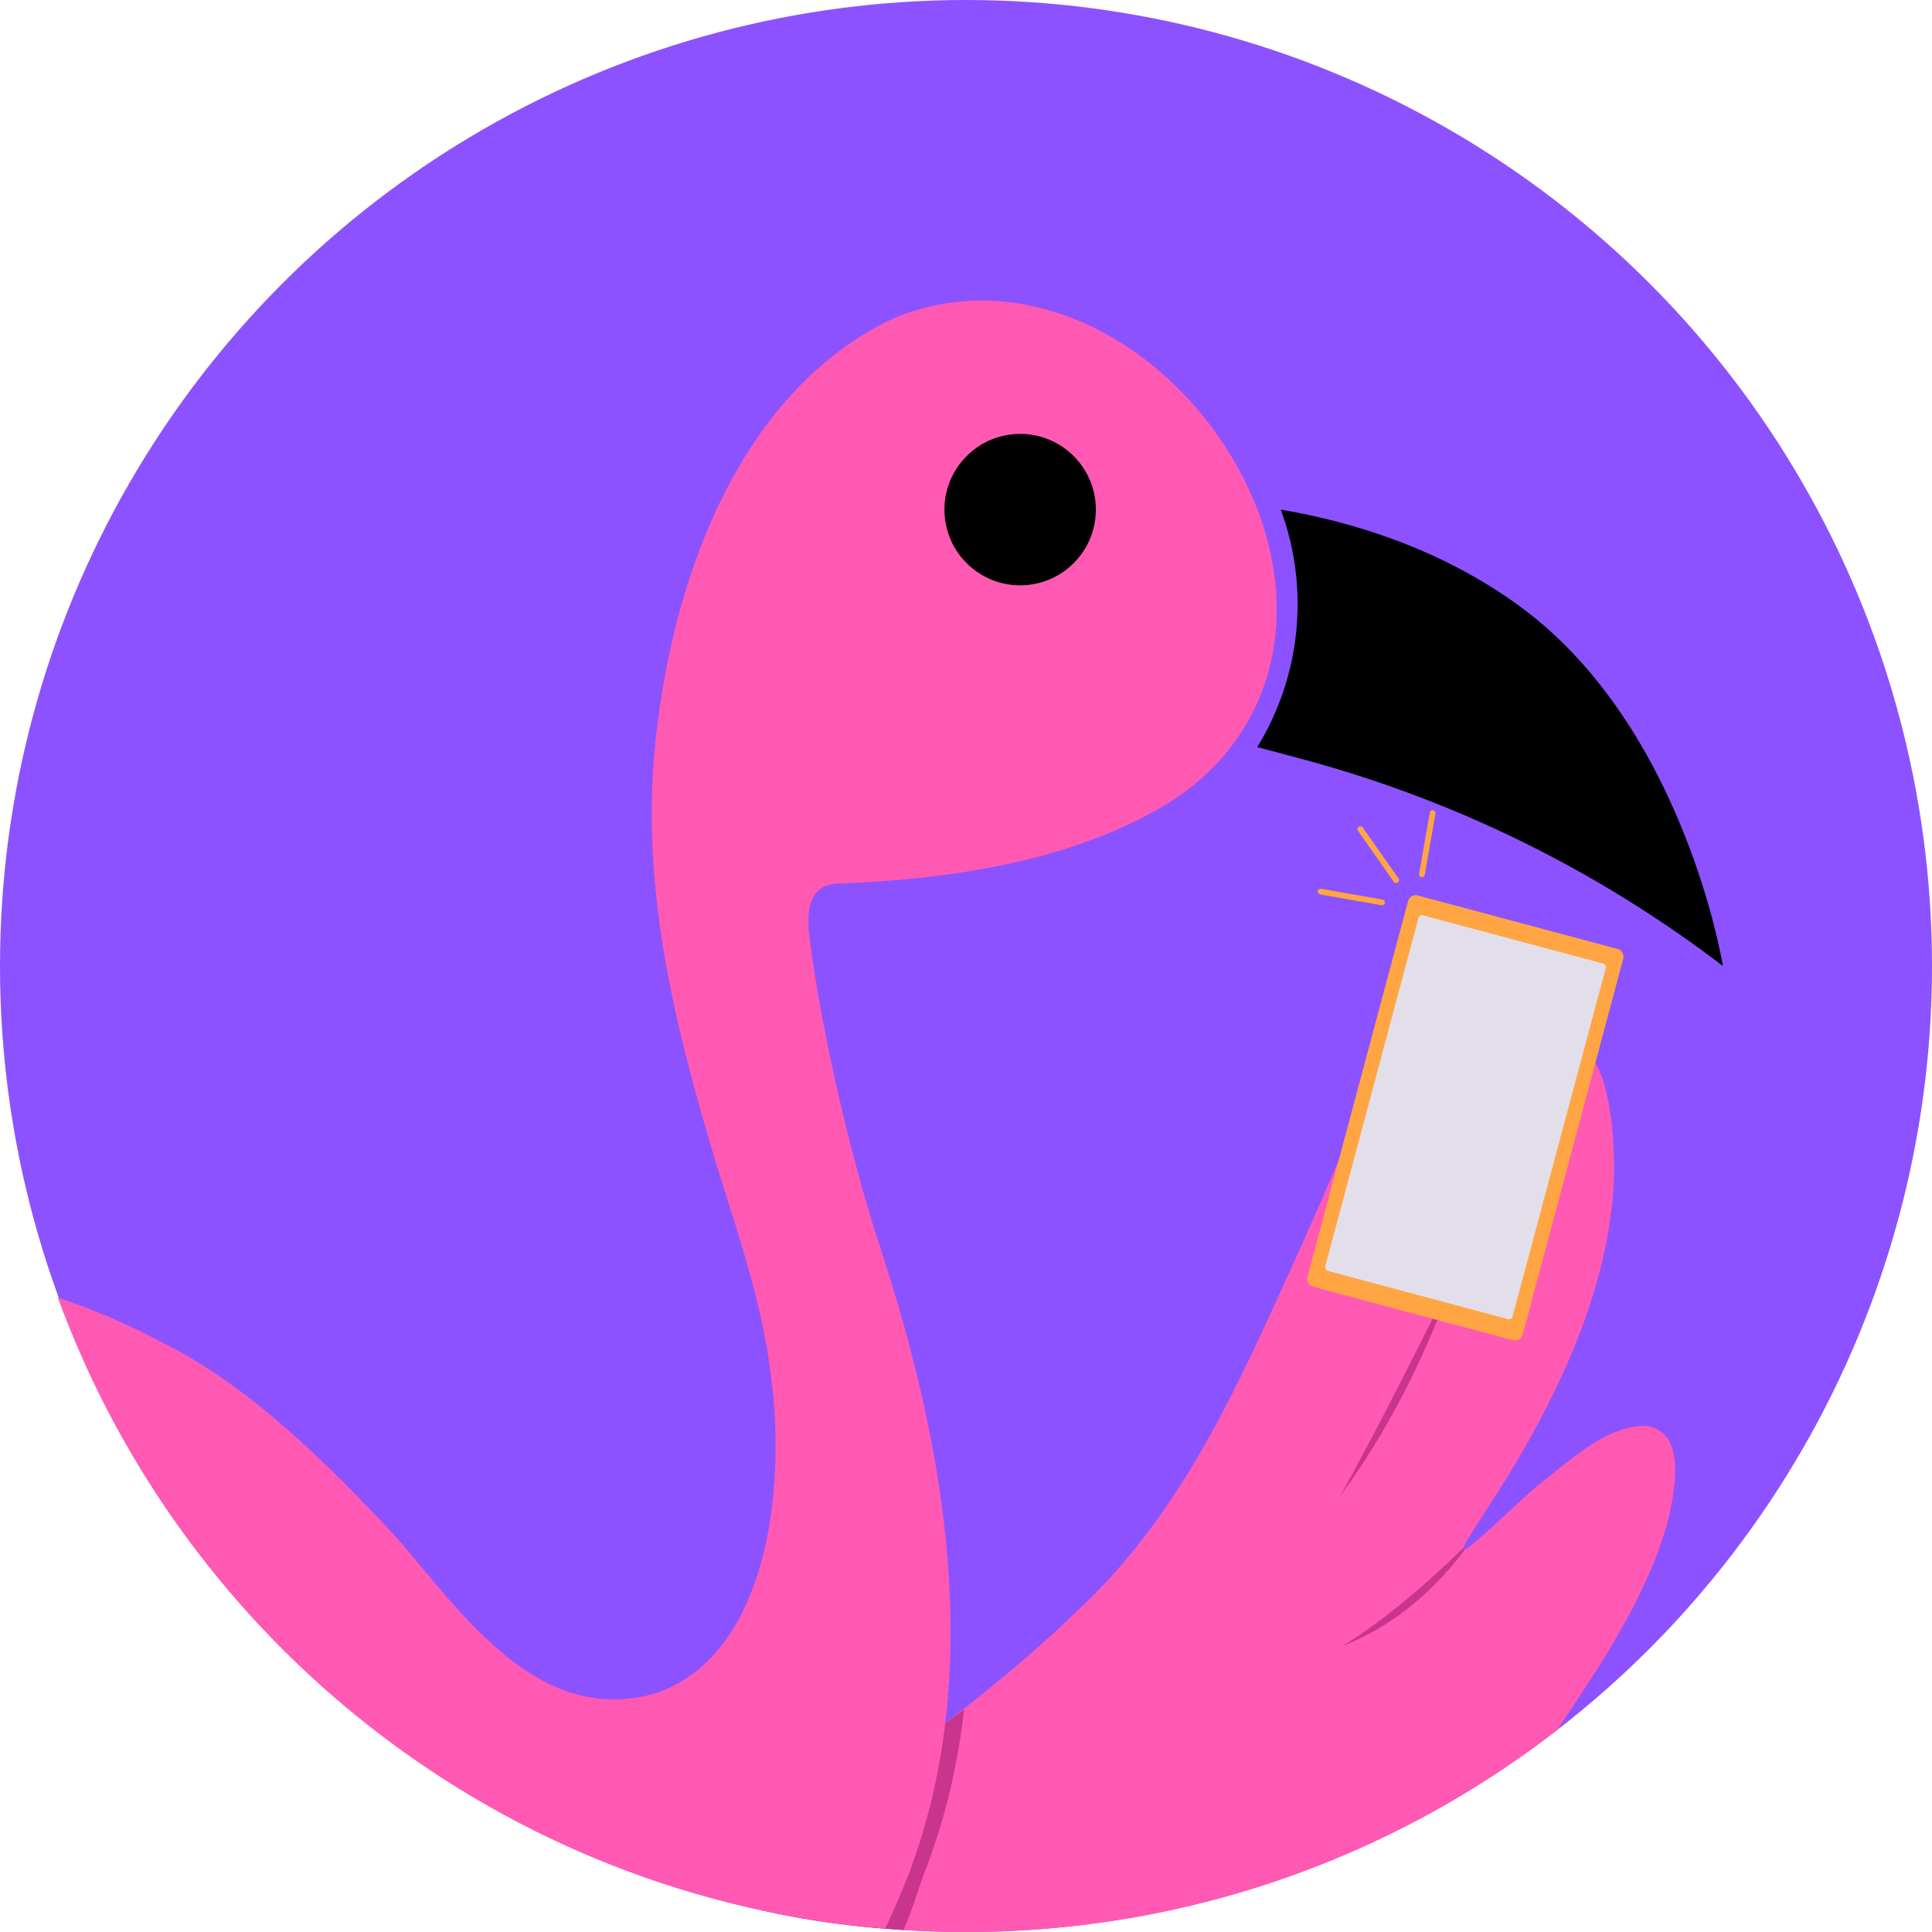
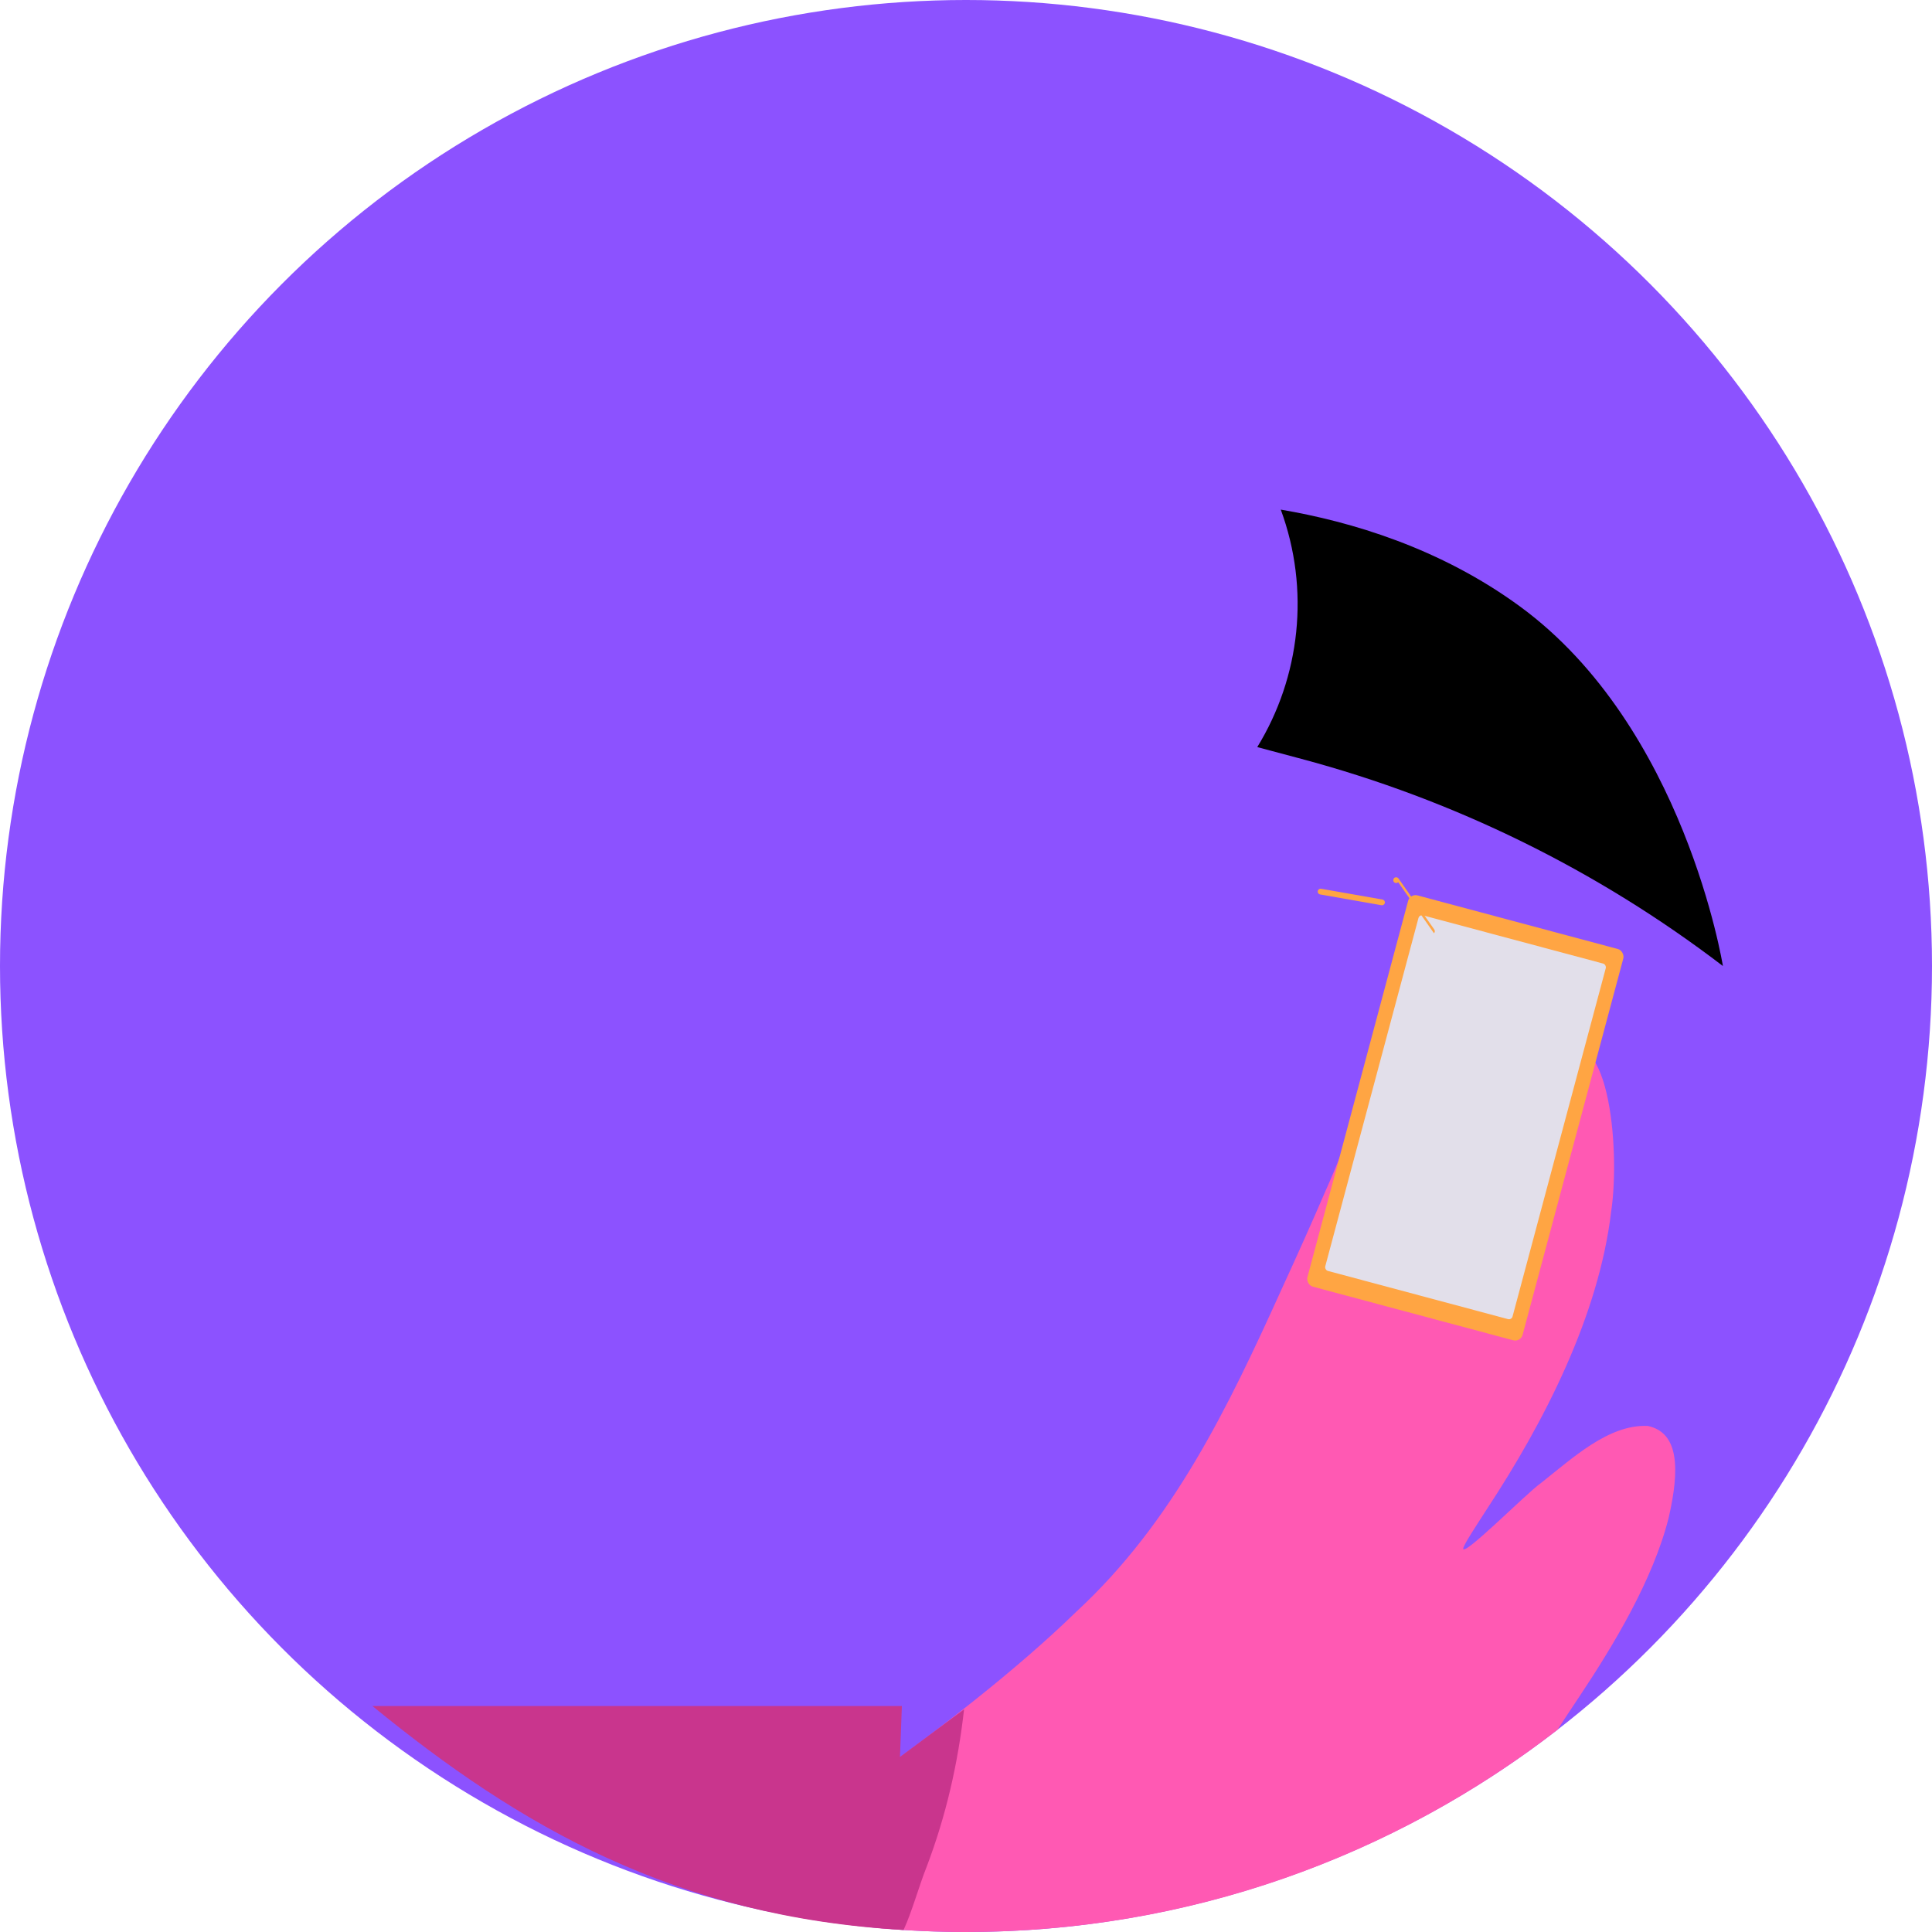
<svg xmlns="http://www.w3.org/2000/svg" id="a" data-name="Calque 1" width="1080" height="1080" viewBox="0 0 1080 1080">
  <circle cx="540" cy="540" r="540" fill="#8c52ff" />
  <g>
    <path d="M540.026,1080c124.548,0,239.227-42.189,330.582-113.022,3.511-5.439,7.815-11.865,12.617-19.114,18.655-28.074,40.805-64.649,49.564-99.388,6.277-27.303,5.791-47.651-11.656-51.361-21.938-1.013-42.193,18.139-59.99,32.116-7.796,5.464-44.822,42.876-43.134,36.044.905-2.781,6.135-10.747,13.497-22.167,31.406-47.829,62.2-107.303,69.142-165.809,5.353-35.542-1.745-112.164-31.346-86.503-13.882,15.115-21.428,36.704-29.884,56.444-8.449,19.751-24.421,65.545-30.521,76.127-1.507,1.352.915-9.962,4.417-29.216,3.781-20.555,7.735-50.474,5.787-74.858-.734-26.396-16.274-68.118-42.977-30.108-14.109,21.544-23.478,50.619-34.969,76.138-7.817,18.154-16.405,37.275-24.84,55.607-29.747,65.664-60.542,130.002-114.614,179.993-33.547,32.66-76.381,65.505-113.03,91.794-18.461,13.392-29.756,21.501-35.487,33.554l-.194.406c-5.885,13.572-6.628,29.53-7.288,45.1,30.63,5.396,62.146,8.224,94.324,8.224Z" fill="#ff59b3" />
-     <path d="M749.412,835.985c25.539-34.947,45.493-73.953,60.459-114.555-.359.711-.711,1.397-1.021,1.935-.394.354-.513-.178-.421-1.472-18.742,37.697-39.01,77.853-59.017,114.092Z" fill="#c9358d" />
-     <path d="M819.144,865.89c-.891.399-1.304.25-1.09-.616.002-.006.008-.017.01-.023-20.849,20.328-42.815,39.326-67.525,54.896,27.454-10.714,51.097-30.64,68.604-54.257Z" fill="#c9358d" />
  </g>
  <path d="M504.151,953.685H208.193c82.233,67.256,169.491,117.896,296.89,125.198,4.55-9.725,8.743-24.861,12.789-35.005,10.962-28.718,17.685-58.324,21.044-88.344l-35.826,26.593,1.061-28.441Z" fill="#c9358d" />
-   <path d="M620.378,187.894c-23.112-13.182-47.532-19.856-71.561-19.852-15.658,0-31.15,2.831-45.996,8.544l-1.98.82c-7.19,3.18-14.115,6.939-20.728,11.189-74.416,47.82-106.041,146.063-114.043,229.537-7.725,80.602,11.498,156.681,34.536,233.197,12.361,39.728,25.556,77.055,30.363,118.073,8.506,61.768-1.408,155.426-64.266,177.111-66.508,19.159-109.153-45.903-145.343-87.4-37.503-40.116-80.947-83.87-130.404-108.538-19.146-10.186-38.736-18.551-58.645-25.248,70.715,193.537,249.018,335.25,462.507,352.805,4.55-9.725,8.853-19.661,12.899-29.806,42.942-112.495,21.166-238.587-15.391-350.085-11.67-35.591-21.186-73.415-28.922-110.486-4.064-19.479-7.527-39.083-10.283-58.791-1.869-13.366-4.275-34.333,15.27-35.051,65.947-2.427,131.132-13.116,183.005-43.919,61.47-37.218,79.507-109.668,44.884-180.282-16.917-34.496-43.868-63.552-75.903-81.818Z" fill="#ff59b3" />
  <path d="M715.96,284.878c39.496,6.706,89.046,21.506,133.519,53.988,92.221,67.364,113.629,201.134,113.629,201.134-70.212-53.637-150.267-92.977-235.627-115.787l-24.663-6.591c24.051-39.173,29.595-88.121,13.142-132.745Z" />
-   <circle cx="570.27" cy="284.878" r="42.322" />
  <g>
    <rect x="756.881" y="511.673" width="124.526" height="226.411" rx="4.295" ry="4.295" transform="translate(189.371 -190.509) rotate(14.981)" fill="#ffa543" />
    <rect x="765.036" y="521.678" width="108.392" height="205.742" rx="2.075" ry="2.075" transform="translate(189.289 -190.543) rotate(14.981)" fill="#e2dfea" />
    <g>
      <g id="b" data-name="&amp;lt;Répétition radiale&amp;gt;">
        <path d="M774.16,504.436c0,.092-.007.187-.024.281-.154.877-.99,1.464-1.868,1.309l-34.325-6.031c-.877-.155-1.464-.992-1.309-1.868.154-.877.99-1.464,1.868-1.309l34.325,6.031c.782.138,1.333.818,1.333,1.586Z" fill="#ffa543" />
      </g>
      <g id="c" data-name="&amp;lt;Répétition radiale&amp;gt;">
-         <path d="M781.595,493.152c-.065.065-.137.127-.216.182-.729.511-1.735.335-2.247-.395l-20.007-28.536c-.51-.73-.333-1.737.395-2.247.729-.511,1.735-.335,2.247.395l20.007,28.536c.456.65.365,1.521-.179,2.065Z" fill="#ffa543" />
+         <path d="M781.595,493.152c-.065.065-.137.127-.216.182-.729.511-1.735.335-2.247-.395c-.51-.73-.333-1.737.395-2.247.729-.511,1.735-.335,2.247.395l20.007,28.536c.456.65.365,1.521-.179,2.065Z" fill="#ffa543" />
      </g>
      <g id="d" data-name="&amp;lt;Répétition radiale&amp;gt;">
-         <path d="M794.832,490.429c-.092,0-.187-.007-.281-.024-.877-.154-1.464-.99-1.309-1.868l6.031-34.325c.155-.877.992-1.464,1.868-1.309.877.154,1.464.99,1.309,1.868l-6.031,34.325c-.138.782-.818,1.333-1.586,1.333Z" fill="#ffa543" />
-       </g>
+         </g>
    </g>
  </g>
</svg>